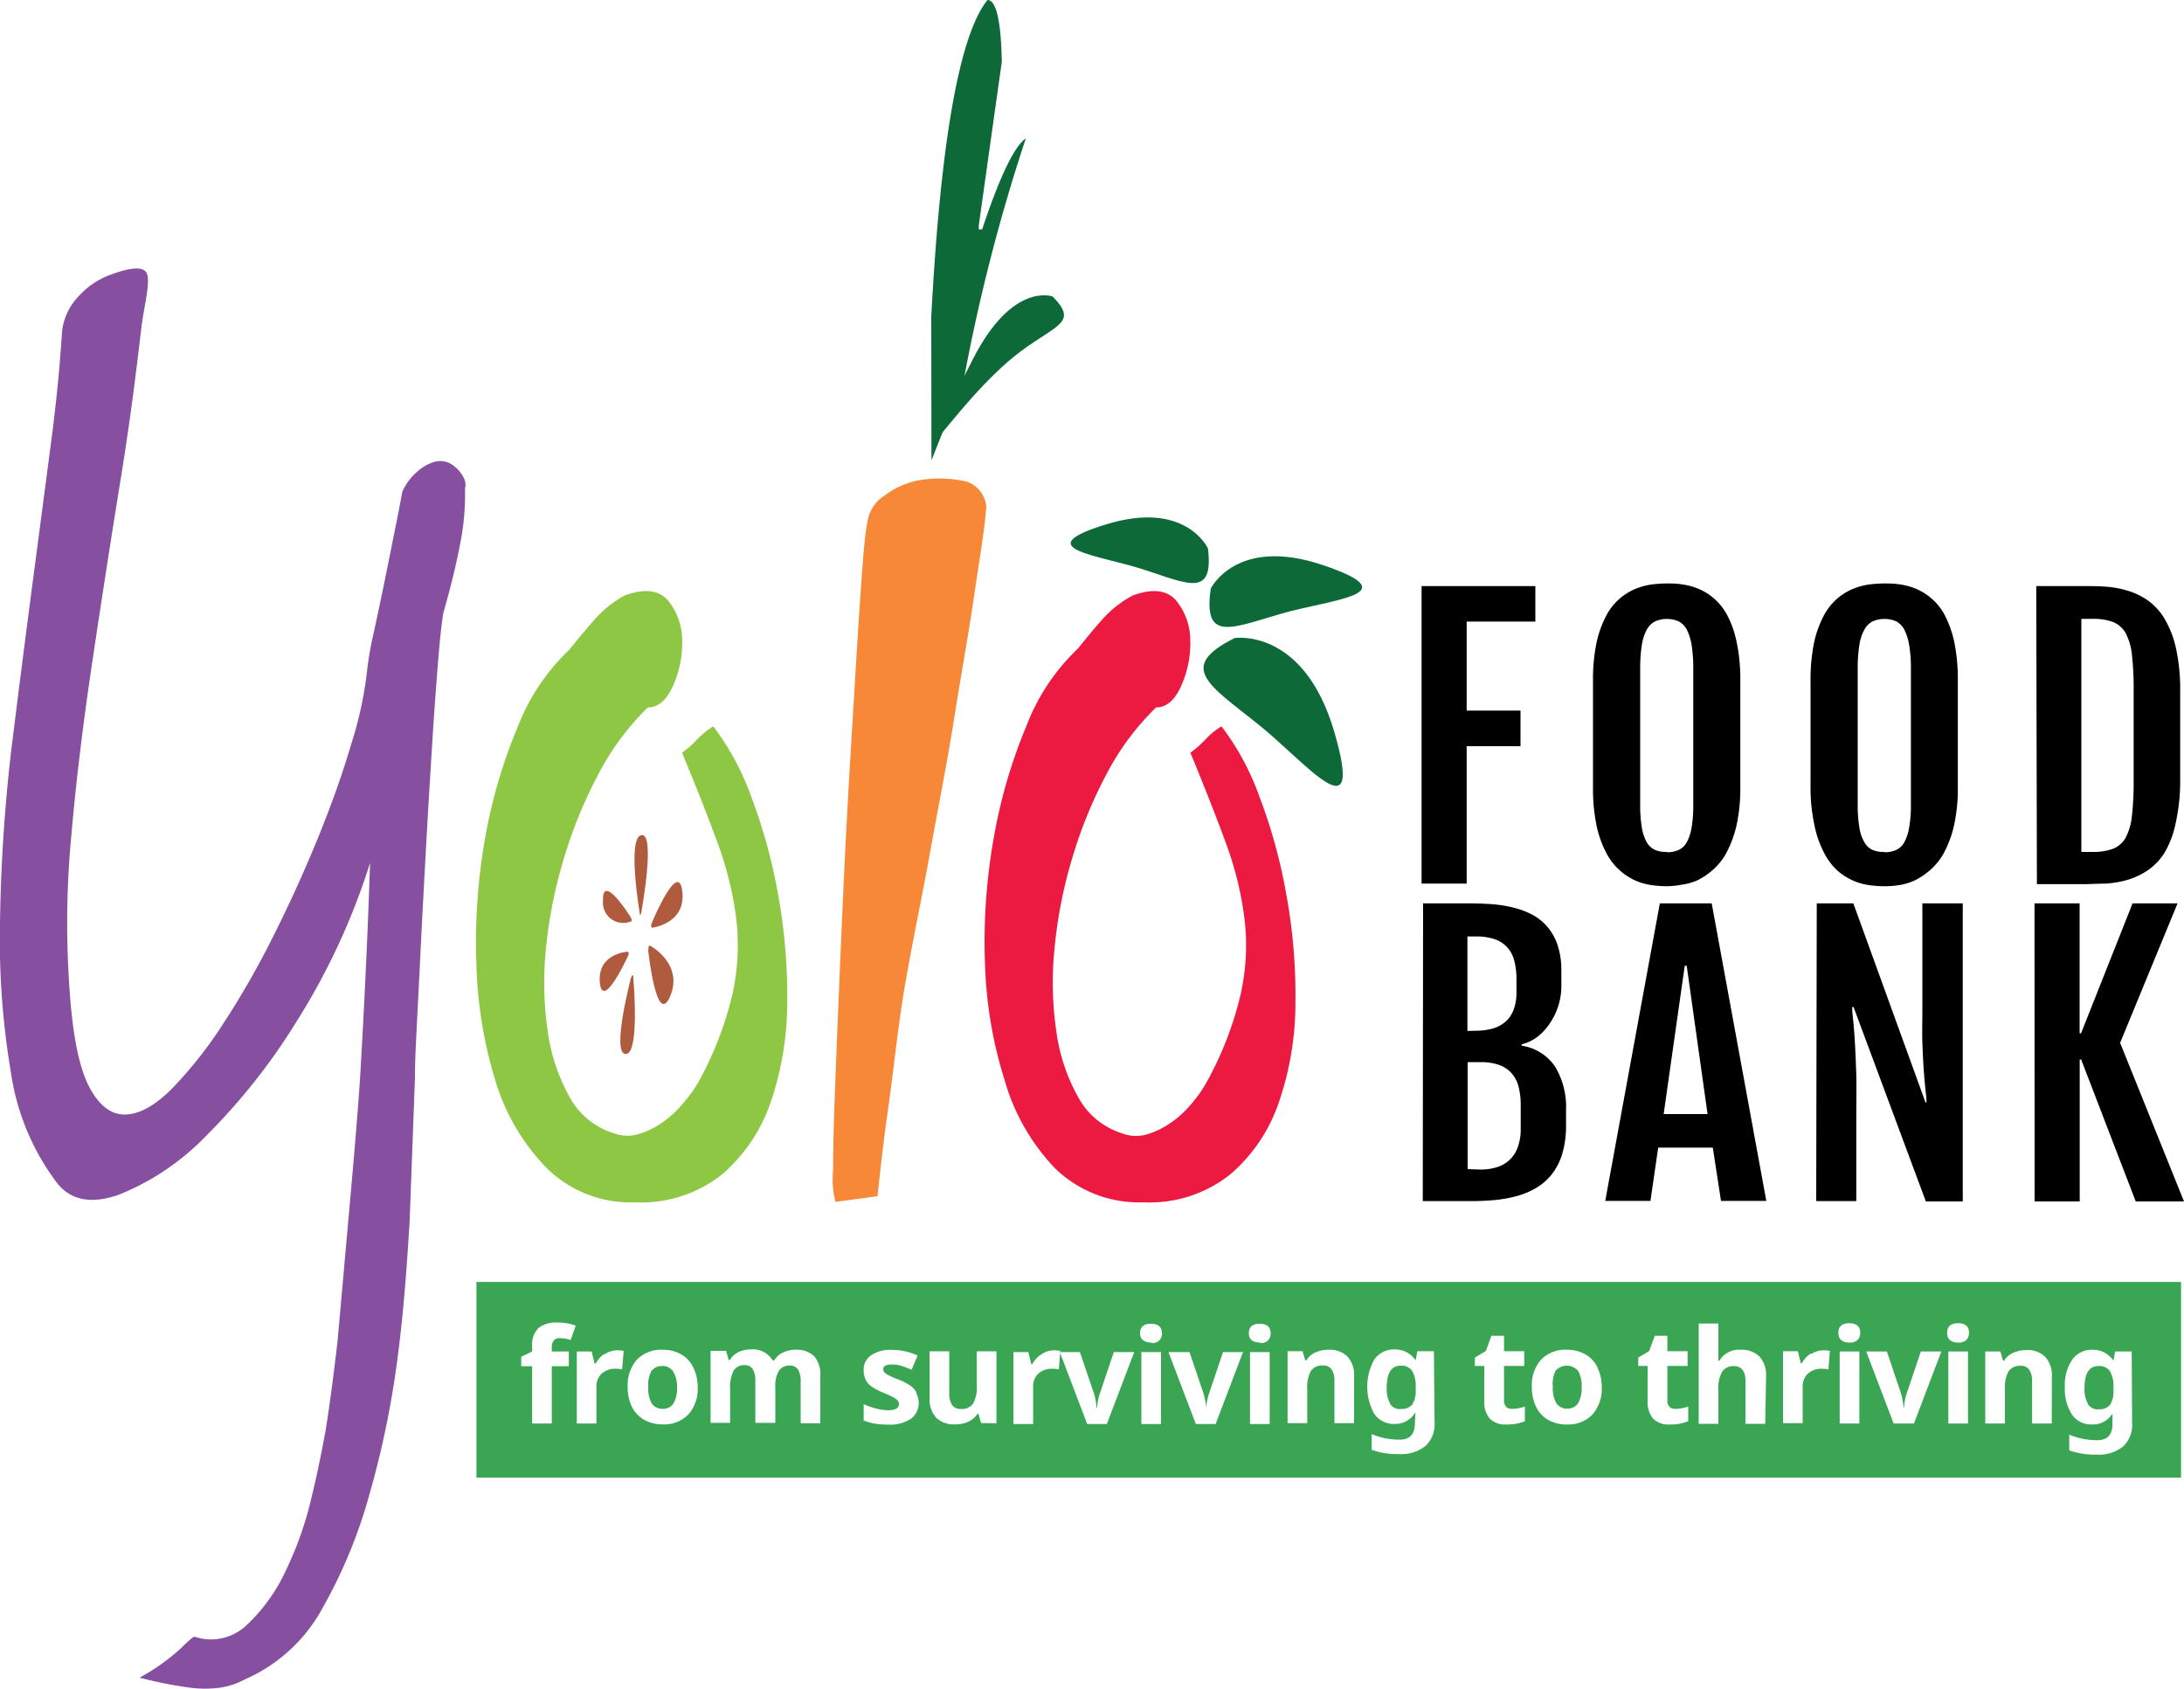
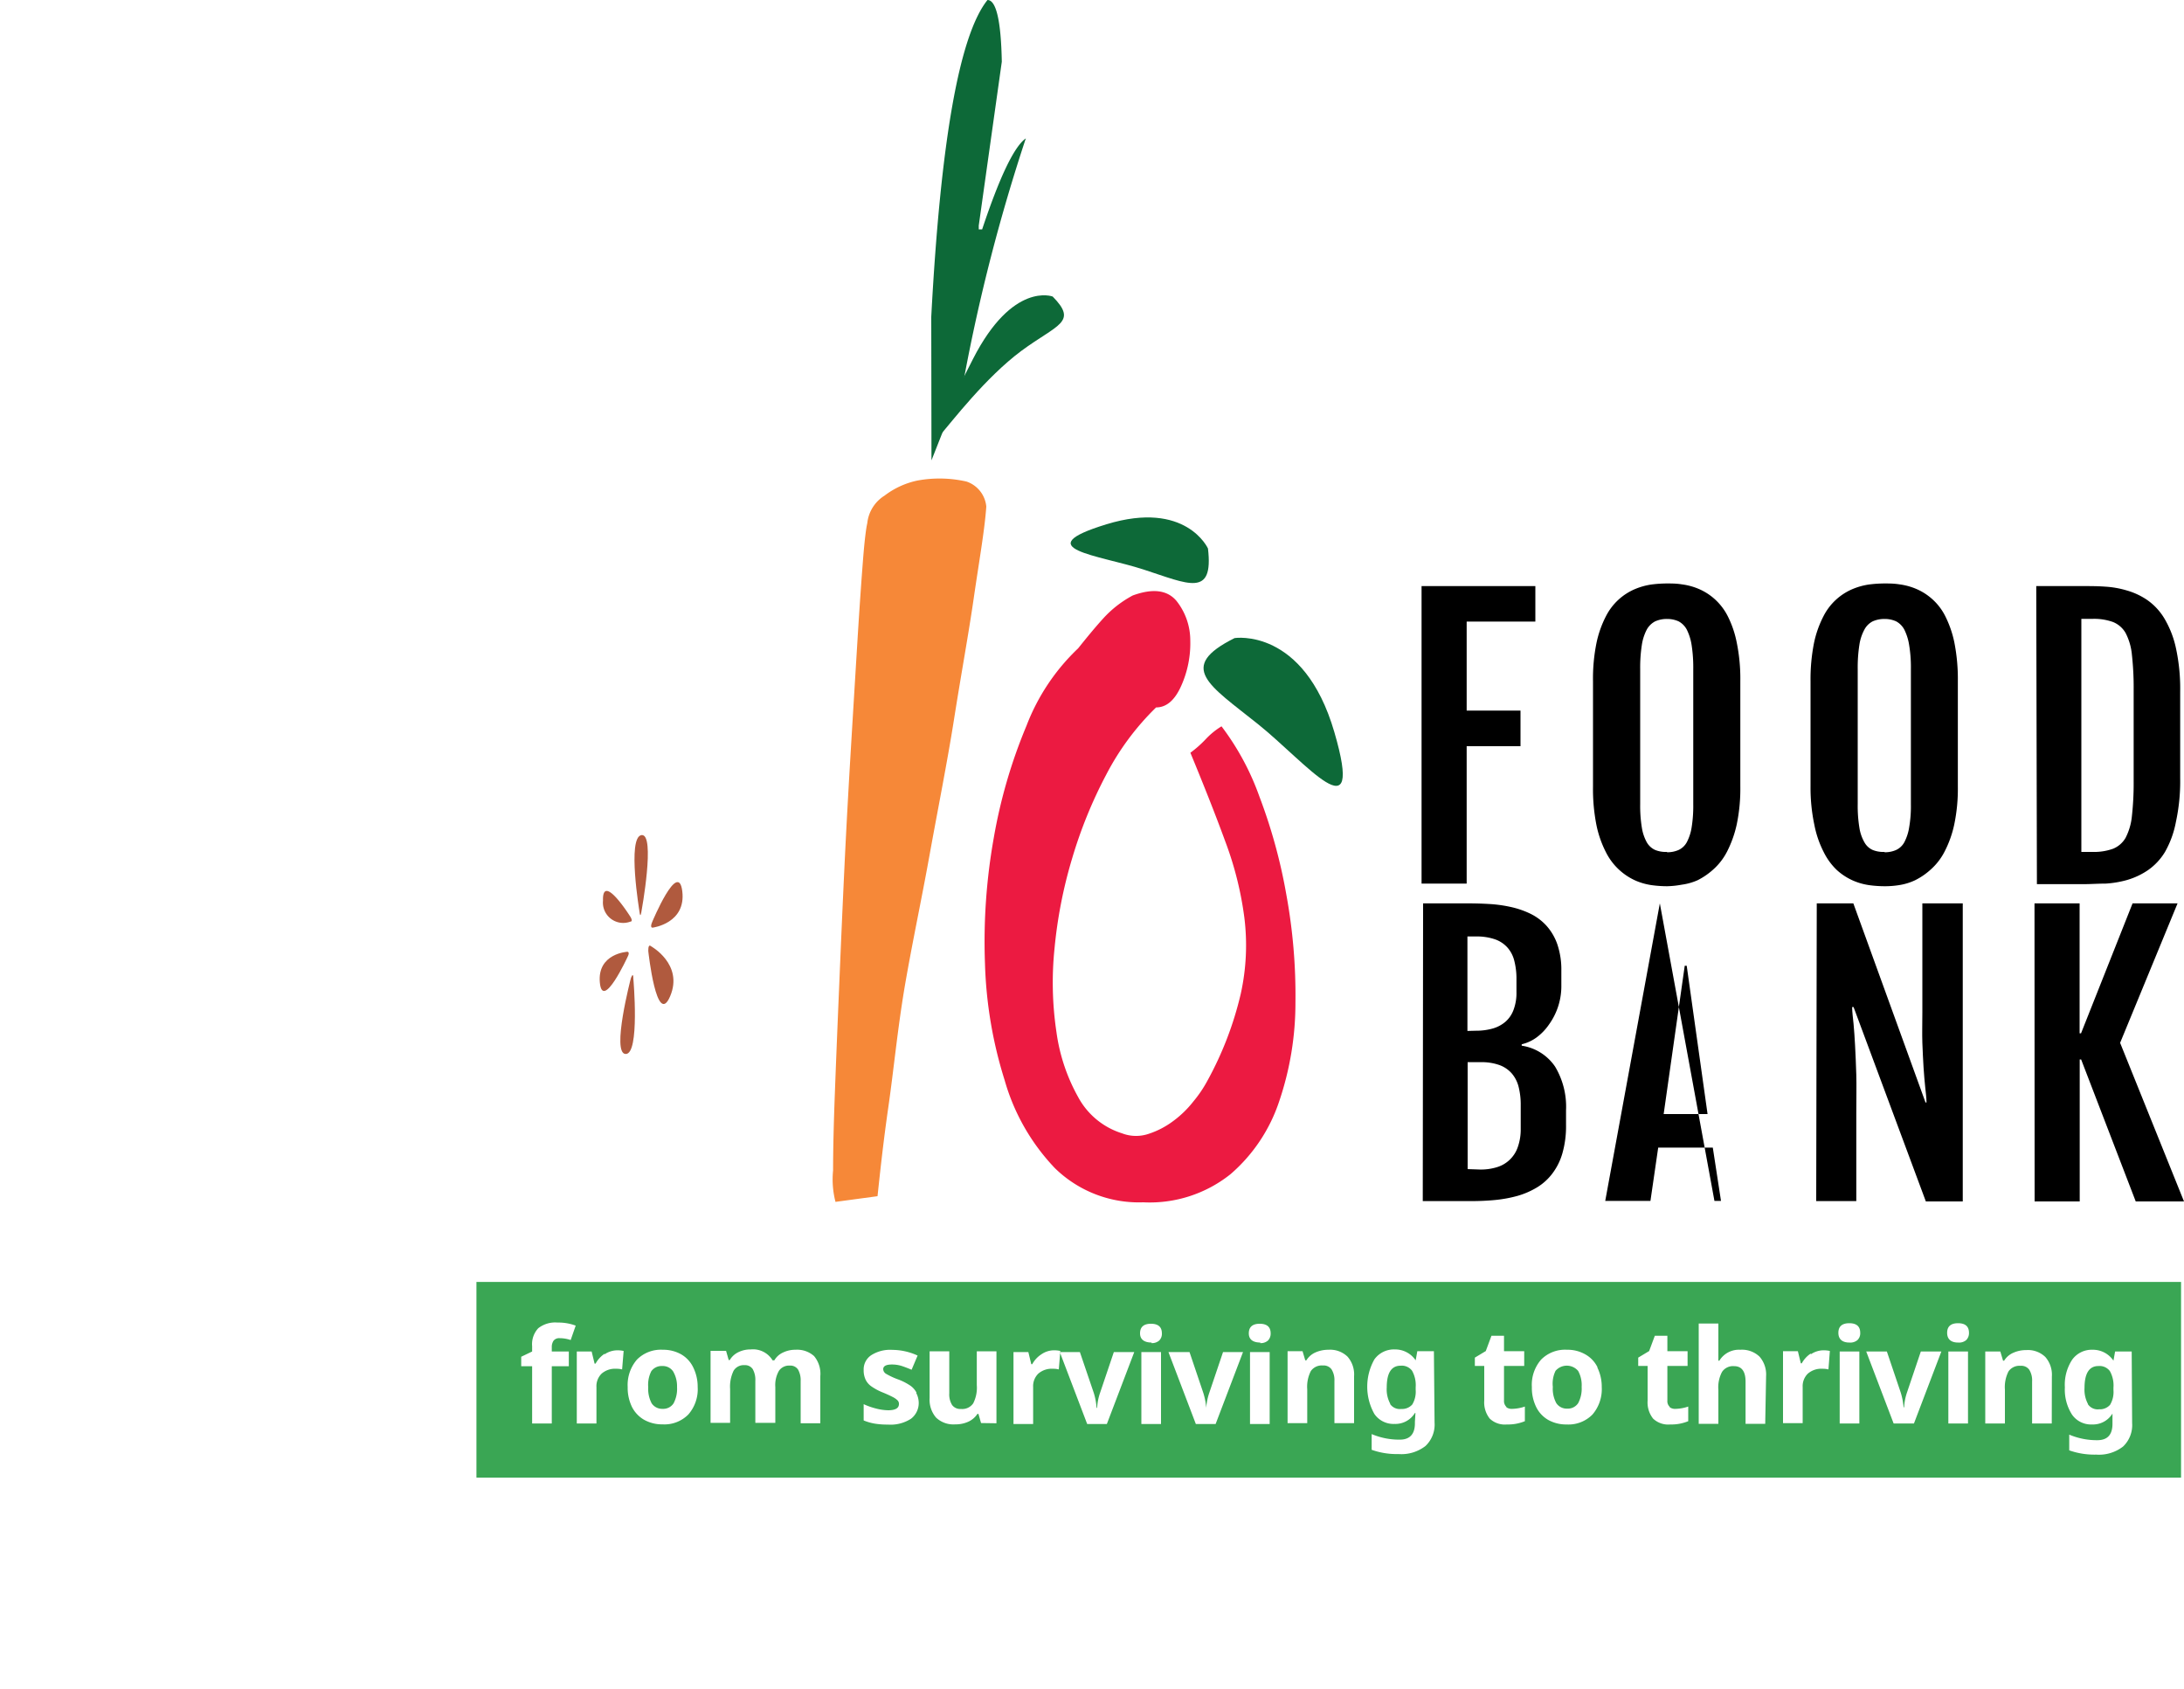
<svg xmlns="http://www.w3.org/2000/svg" viewBox="0 0 200 154.64">
  <defs>
    <style>.cls-1{fill:#3aa654;}.cls-2{fill:#b05a3e;}.cls-3{fill:#0d6938;}.cls-4{fill:#874f9f;}.cls-5{fill:#8dc743;}.cls-6{fill:#f68838;}.cls-7{fill:#ec1a41;}</style>
  </defs>
  <g id="Layer_2" data-name="Layer 2">
    <g id="Layer_1-2" data-name="Layer 1">
      <path class="cls-1" d="M199.73,135.29H43.63V117.37h156.1ZM52.09,123.74H50.53v-.41a1,1,0,0,1,.17-.59.66.66,0,0,1,.56-.22,3.18,3.18,0,0,1,1,.17l.46-1.32a4.51,4.51,0,0,0-1.66-.28,2.51,2.51,0,0,0-1.77.52,2.14,2.14,0,0,0-.56,1.64v.49l-1,.48v.87h1v5.24h1.8v-5.24h1.56Zm3.27.21a2.54,2.54,0,0,0-.82.9h-.09l-.27-1.11H52.82v6.59h1.8V127a1.6,1.6,0,0,1,.48-1.24,1.88,1.88,0,0,1,1.34-.44,2,2,0,0,1,.53.06l.14-1.69a2.62,2.62,0,0,0-.61-.06A2.11,2.11,0,0,0,55.36,124Zm8.13,1.26A2.75,2.75,0,0,0,62.38,124a3.33,3.33,0,0,0-1.68-.42,3.08,3.08,0,0,0-2.37.9,3.55,3.55,0,0,0-.85,2.51,4,4,0,0,0,.39,1.82A2.83,2.83,0,0,0,59,130a3.36,3.36,0,0,0,1.67.41,3.07,3.07,0,0,0,2.37-.91,3.51,3.51,0,0,0,.85-2.52A4,4,0,0,0,63.49,125.21Zm-3.85.34a1.15,1.15,0,0,1,1-.48,1.14,1.14,0,0,1,1,.49A2.7,2.7,0,0,1,62,127a2.82,2.82,0,0,1-.32,1.49,1.13,1.13,0,0,1-1,.5,1.16,1.16,0,0,1-1-.5,2.84,2.84,0,0,1-.32-1.49A2.76,2.76,0,0,1,59.64,125.55ZM71,127a2.63,2.63,0,0,1,.33-1.49,1.12,1.12,0,0,1,1-.48.84.84,0,0,1,.75.36,2,2,0,0,1,.24,1.07v3.85h1.8V126a2.53,2.53,0,0,0-.57-1.84,2.32,2.32,0,0,0-1.7-.58,2.57,2.57,0,0,0-1.16.26,1.75,1.75,0,0,0-.78.71h-.16a2.09,2.09,0,0,0-2-1,2.5,2.5,0,0,0-1.15.26,1.83,1.83,0,0,0-.77.71h-.1l-.24-.84H65.07v6.59h1.79v-3.1a3.32,3.32,0,0,1,.32-1.67,1.08,1.08,0,0,1,1-.51.84.84,0,0,1,.75.36,2,2,0,0,1,.24,1.07v3.85H71Zm12.93.51a1.81,1.81,0,0,0-.53-.62,5.28,5.28,0,0,0-1.14-.59,6.54,6.54,0,0,1-1.12-.52.52.52,0,0,1-.26-.42c0-.29.27-.43.8-.43a2.93,2.93,0,0,1,.88.13c.28.09.59.21.92.35l.55-1.3a5.6,5.6,0,0,0-2.32-.52,3.22,3.22,0,0,0-1.93.49,1.56,1.56,0,0,0-.69,1.36,2,2,0,0,0,.17.86,1.59,1.59,0,0,0,.52.62,5.16,5.16,0,0,0,1.11.59c.36.15.64.28.85.39a1.77,1.77,0,0,1,.45.31.44.44,0,0,1,.13.34c0,.38-.33.57-1,.57a4.78,4.78,0,0,1-1.1-.16,6.21,6.21,0,0,1-1.13-.4v1.49a4.58,4.58,0,0,0,1,.29,7,7,0,0,0,1.22.09,3.44,3.44,0,0,0,2.11-.53,1.81,1.81,0,0,0,.71-1.54A2,2,0,0,0,83.9,127.53Zm7.32,2.8v-6.59h-1.8v3.1a3.15,3.15,0,0,1-.33,1.67A1.22,1.22,0,0,1,88,129a.92.92,0,0,1-.81-.36,1.83,1.83,0,0,1-.26-1.07v-3.85h-1.8V128a2.51,2.51,0,0,0,.59,1.79,2.3,2.3,0,0,0,1.76.62,2.79,2.79,0,0,0,1.21-.25,2,2,0,0,0,.82-.71h.09l.24.84ZM95.36,124a2.47,2.47,0,0,0-.83.9h-.09l-.27-1.11H92.81v6.59h1.8V127a1.6,1.6,0,0,1,.48-1.24,1.88,1.88,0,0,1,1.34-.44,2,2,0,0,1,.53.06l.14-1.69a2.62,2.62,0,0,0-.61-.06A2.05,2.05,0,0,0,95.36,124Zm6,6.38,2.51-6.59H102l-1.27,3.76a5,5,0,0,0-.26,1.35h-.05a6.11,6.11,0,0,0-.25-1.35l-1.28-3.76H97.05l2.51,6.59Zm4.06-7.41a1,1,0,0,0,.73-.23.86.86,0,0,0,.25-.66c0-.58-.33-.88-1-.88s-1,.3-1,.88S104.82,122.92,105.47,122.92Zm.9.82h-1.8v6.59h1.8Zm5,6.59,2.51-6.59H112l-1.27,3.76a5.39,5.39,0,0,0-.27,1.35h0a6.1,6.1,0,0,0-.26-1.35l-1.27-3.76H107l2.51,6.59Zm4.06-7.41a1,1,0,0,0,.73-.23.9.9,0,0,0,.25-.66c0-.58-.33-.88-1-.88s-1,.3-1,.88S114.77,122.92,115.43,122.92Zm.89.82h-1.8v6.59h1.8ZM124,126a2.47,2.47,0,0,0-.6-1.79,2.29,2.29,0,0,0-1.74-.63,2.94,2.94,0,0,0-1.21.25,1.85,1.85,0,0,0-.82.72h-.1l-.25-.84h-1.37v6.59h1.8v-3.1a3.17,3.17,0,0,1,.33-1.67,1.22,1.22,0,0,1,1.1-.51.89.89,0,0,1,.8.36,1.86,1.86,0,0,1,.26,1.07v3.85H124Zm7.31-2.29h-1.52l-.15.84h0a2.26,2.26,0,0,0-1.92-1,2.2,2.2,0,0,0-1.86.91,5.1,5.1,0,0,0,0,5,2.12,2.12,0,0,0,1.84.91,2.09,2.09,0,0,0,1.87-1h.05l-.05.81v.13c0,1-.47,1.5-1.39,1.5a6.48,6.48,0,0,1-2.57-.51v1.44a6.9,6.9,0,0,0,2.46.39,3.61,3.61,0,0,0,2.47-.74,2.7,2.7,0,0,0,.83-2.15Zm-4,4.81a2.76,2.76,0,0,1-.32-1.48c0-1.33.42-2,1.27-2a1.18,1.18,0,0,1,1.05.46,2.7,2.7,0,0,1,.33,1.52v.22a2.28,2.28,0,0,1-.31,1.35,1.24,1.24,0,0,1-1,.41A1.08,1.08,0,0,1,127.3,128.55Zm10.64.29a.73.73,0,0,1-.22-.57v-3.18h1.85v-1.35h-1.85v-1.41h-1.15l-.52,1.4-1,.6v.76h.86v3.18a2.38,2.38,0,0,0,.5,1.64,2,2,0,0,0,1.57.54,4.05,4.05,0,0,0,1.65-.3v-1.34a3.85,3.85,0,0,1-1.13.21A.85.85,0,0,1,137.94,128.84Zm8.34-3.63a2.72,2.72,0,0,0-1.12-1.18,3.26,3.26,0,0,0-1.67-.42,3.08,3.08,0,0,0-2.37.9,3.5,3.5,0,0,0-.85,2.51,4,4,0,0,0,.39,1.82,2.77,2.77,0,0,0,1.12,1.2,3.36,3.36,0,0,0,1.67.41,3.08,3.08,0,0,0,2.37-.91,3.56,3.56,0,0,0,.85-2.52A4,4,0,0,0,146.28,125.21Zm-3.85.34a1.36,1.36,0,0,1,2.08,0,2.7,2.7,0,0,1,.32,1.46,2.82,2.82,0,0,1-.32,1.49,1.14,1.14,0,0,1-1,.5,1.15,1.15,0,0,1-1-.5,2.75,2.75,0,0,1-.32-1.49A2.67,2.67,0,0,1,142.43,125.55Zm10.47,3.29a.7.7,0,0,1-.22-.57v-3.18h1.85v-1.35h-1.85v-1.41h-1.15l-.52,1.4-1,.6v.76h.86v3.18a2.38,2.38,0,0,0,.5,1.64,2,2,0,0,0,1.57.54,4.05,4.05,0,0,0,1.65-.3v-1.34a3.85,3.85,0,0,1-1.13.21A.85.85,0,0,1,152.9,128.84Zm8.82-2.81a2.48,2.48,0,0,0-.6-1.79,2.32,2.32,0,0,0-1.76-.63,2.1,2.1,0,0,0-1.92,1h-.09l0-.53c0-.54,0-.88,0-1v-1.87h-1.8v9.18h1.8v-3.1a3,3,0,0,1,.34-1.66,1.21,1.21,0,0,1,1.09-.52c.71,0,1.06.48,1.06,1.43v3.85h1.8Zm4.1-2.08a2.47,2.47,0,0,0-.83.9h-.09l-.27-1.11h-1.36v6.59h1.8V127a1.6,1.6,0,0,1,.48-1.24,1.88,1.88,0,0,1,1.34-.44,2.12,2.12,0,0,1,.54.06l.13-1.69a2.56,2.56,0,0,0-.61-.06A2.08,2.08,0,0,0,165.82,124Zm3.54-1a1,1,0,0,0,.73-.23.86.86,0,0,0,.25-.66c0-.58-.33-.88-1-.88s-1,.3-1,.88S168.71,122.92,169.36,122.92Zm.9.82h-1.8v6.59h1.8Zm5,6.59,2.51-6.59h-1.88l-1.27,3.76a5,5,0,0,0-.26,1.35h-.05a6.1,6.1,0,0,0-.26-1.35l-1.27-3.76H170.9l2.51,6.59Zm4.06-7.41a1,1,0,0,0,.73-.23.9.9,0,0,0,.25-.66c0-.58-.33-.88-1-.88s-1,.3-1,.88S178.66,122.92,179.32,122.92Zm.89.82h-1.8v6.59h1.8Zm7.68,2.29a2.47,2.47,0,0,0-.6-1.79,2.29,2.29,0,0,0-1.74-.63,2.86,2.86,0,0,0-1.2.25,1.83,1.83,0,0,0-.83.72h-.1l-.25-.84H181.8v6.59h1.8v-3.1a3.17,3.17,0,0,1,.33-1.67,1.22,1.22,0,0,1,1.1-.51.89.89,0,0,1,.8.36,1.86,1.86,0,0,1,.26,1.07v3.85h1.8Zm7.31-2.29h-1.52l-.15.84h0a2.26,2.26,0,0,0-1.92-1,2.2,2.2,0,0,0-1.86.91,4.16,4.16,0,0,0-.67,2.53,4.25,4.25,0,0,0,.65,2.49,2.12,2.12,0,0,0,1.84.91,2.09,2.09,0,0,0,1.87-1h0l0,.81v.13c0,1-.46,1.5-1.39,1.5a6.48,6.48,0,0,1-2.57-.51v1.44a6.92,6.92,0,0,0,2.47.39,3.6,3.6,0,0,0,2.46-.74,2.7,2.7,0,0,0,.83-2.15Zm-4,4.81a2.76,2.76,0,0,1-.32-1.48c0-1.33.43-2,1.27-2a1.18,1.18,0,0,1,1.05.46,2.7,2.7,0,0,1,.33,1.52v.22a2.28,2.28,0,0,1-.31,1.35,1.24,1.24,0,0,1-1,.41A1.08,1.08,0,0,1,191.19,128.55Z" />
      <path class="cls-2" d="M58,89.62s.61,6.93-.71,6.88.48-6.93.48-6.93S58,88.88,58,89.62Z" />
      <path class="cls-2" d="M59.61,86.63s3,1.65,1.76,4.58-2-4.1-2-4.1S59.32,86.38,59.61,86.63Z" />
      <path class="cls-2" d="M59.73,84.4s2.39-5.74,2.75-2.8-2.7,3.33-2.7,3.33S59.47,85,59.73,84.4Z" />
      <path class="cls-2" d="M58.56,83.46s-1.14-6.8.18-7,0,7,0,7S58.64,84.19,58.56,83.46Z" />
      <path class="cls-2" d="M57.73,84.38a1.86,1.86,0,0,1-2.51-1.92c-.08-2.65,2.51,1.48,2.51,1.48S58,84.37,57.73,84.38Z" />
      <path class="cls-2" d="M57.47,87.61s-2.3,5-2.54,2.34,2.52-2.81,2.52-2.81S57.72,87.14,57.47,87.61Z" />
      <path class="cls-3" d="M85.28,29Q86.57,4.81,90.43,0c.8,0,1.24,1.93,1.31,5.65l-2.11,15V21l.31,0q2.41-7.23,4-8.33A166.31,166.31,0,0,0,88.3,34.54l-3,7.61" />
      <path class="cls-3" d="M96.4,27.15s-3.66-1.41-7.3,5.72C81.43,47.92,87,37,93.51,32.14,96.82,29.69,98.74,29.53,96.4,27.15Z" />
      <path class="cls-3" d="M110.62,50.22s-2-4.45-9.29-2.22-.75,2.8,3.38,4.14S111.15,54.73,110.62,50.22Z" />
      <path class="cls-3" d="M113.06,58.42s6.33-1,9.13,8.6-2.54,2.84-7-.73S107.73,61.08,113.06,58.42Z" />
-       <path class="cls-3" d="M110.88,53.88s2.35-4.83,10.3-2.13.73,3.11-3.86,4.44S110.15,58.81,110.88,53.88Z" />
      <path d="M130.18,53.66H140.6v3.25h-6.29v8.15h4.93v3.26h-4.93V80.9h-4.13Z" />
      <path d="M152.66,81.14a10.4,10.4,0,0,1-1.42-.1,5.71,5.71,0,0,1-1.52-.44A5.58,5.58,0,0,1,147.05,78a9.68,9.68,0,0,1-.86-2.48,17,17,0,0,1-.31-3.52V62.38a16.32,16.32,0,0,1,.32-3.52,9.56,9.56,0,0,1,.87-2.45,5.3,5.3,0,0,1,2.69-2.49,6.18,6.18,0,0,1,1.51-.41,11.68,11.68,0,0,1,1.39-.09c.4,0,.85,0,1.34.08a5.86,5.86,0,0,1,1.49.39,5.27,5.27,0,0,1,1.44.88,5.34,5.34,0,0,1,1.25,1.57,9.31,9.31,0,0,1,.86,2.48,16.52,16.52,0,0,1,.33,3.56V72a16,16,0,0,1-.33,3.49,10.26,10.26,0,0,1-.88,2.47,5.62,5.62,0,0,1-1.25,1.63,6.5,6.5,0,0,1-1.45,1A5.34,5.34,0,0,1,154,81,8.17,8.17,0,0,1,152.66,81.14Zm0-3.11a2.54,2.54,0,0,0,1.06-.21,1.64,1.64,0,0,0,.75-.71,4.36,4.36,0,0,0,.44-1.35,12.3,12.3,0,0,0,.15-2.11V61.25a13.41,13.41,0,0,0-.15-2.19,4.79,4.79,0,0,0-.44-1.41,1.83,1.83,0,0,0-.75-.76,2.54,2.54,0,0,0-1.06-.22,2.61,2.61,0,0,0-1.09.22,1.87,1.87,0,0,0-.77.76,4.5,4.5,0,0,0-.45,1.41,13.41,13.41,0,0,0-.15,2.19v12.4a12.3,12.3,0,0,0,.15,2.11,4.1,4.1,0,0,0,.45,1.35,1.68,1.68,0,0,0,.77.71A2.62,2.62,0,0,0,152.66,78Z" />
      <path d="M172.58,81.14a10.4,10.4,0,0,1-1.42-.1,5.71,5.71,0,0,1-1.52-.44,5.52,5.52,0,0,1-1.44-.95A5.85,5.85,0,0,1,167,78a9.32,9.32,0,0,1-.85-2.48A16.32,16.32,0,0,1,165.8,72V62.38a17,17,0,0,1,.32-3.52,9.56,9.56,0,0,1,.87-2.45,5.3,5.3,0,0,1,2.69-2.49,6.18,6.18,0,0,1,1.51-.41,11.68,11.68,0,0,1,1.39-.09c.4,0,.85,0,1.35.08a5.9,5.9,0,0,1,1.48.39,5.27,5.27,0,0,1,1.44.88,5.19,5.19,0,0,1,1.25,1.57,9.67,9.67,0,0,1,.87,2.48,17.25,17.25,0,0,1,.32,3.56V72a16,16,0,0,1-.33,3.49,9.85,9.85,0,0,1-.88,2.47,5.62,5.62,0,0,1-1.25,1.63,6.28,6.28,0,0,1-1.45,1,5.34,5.34,0,0,1-1.48.45A8.17,8.17,0,0,1,172.58,81.14Zm0-3.11a2.51,2.51,0,0,0,1.06-.21,1.64,1.64,0,0,0,.75-.71,4.36,4.36,0,0,0,.44-1.35,11.25,11.25,0,0,0,.16-2.11V61.25a12.27,12.27,0,0,0-.16-2.19,4.79,4.79,0,0,0-.44-1.41,1.83,1.83,0,0,0-.75-.76,2.51,2.51,0,0,0-1.06-.22,2.61,2.61,0,0,0-1.09.22,1.79,1.79,0,0,0-.76.76,4.24,4.24,0,0,0-.46,1.41,13.41,13.41,0,0,0-.15,2.19v12.4a12.3,12.3,0,0,0,.15,2.11,3.87,3.87,0,0,0,.46,1.35,1.62,1.62,0,0,0,.76.71A2.62,2.62,0,0,0,172.58,78Z" />
      <path d="M186.47,53.66h4.29c.65,0,1.32,0,2,.05a8.71,8.71,0,0,1,2,.35,6.45,6.45,0,0,1,1.88.88,5.52,5.52,0,0,1,1.56,1.68,9,9,0,0,1,1.06,2.71,17.47,17.47,0,0,1,.39,4v7.92a17.56,17.56,0,0,1-.39,4A8.86,8.86,0,0,1,198.26,78a5.48,5.48,0,0,1-1.56,1.67,6.75,6.75,0,0,1-1.88.89,9.25,9.25,0,0,1-2,.34c-.7,0-1.37.05-2,.05h-4.29ZM191.65,78a5.13,5.13,0,0,0,1.85-.29,2.34,2.34,0,0,0,1.15-1,5.48,5.48,0,0,0,.58-2,27.25,27.25,0,0,0,.16-3.17V63.12a27.12,27.12,0,0,0-.16-3.17,5.42,5.42,0,0,0-.58-2,2.34,2.34,0,0,0-1.15-1,5.13,5.13,0,0,0-1.85-.29H190.6V78Z" />
-       <path class="cls-4" d="M32.07,109.8s.72-7.94.94-11.72.4-7.31.55-10.61.25-6.12.33-8.47a62,62,0,0,1-6.66,14.41A56.88,56.88,0,0,1,18.87,104a23,23,0,0,1-8,5.39c-2.53.88-4.41.51-5.66-1.1A22,22,0,0,1,1,98.19,73.11,73.11,0,0,1,0,84.5a155.3,155.3,0,0,1,1-15.56Q2,60.86,3,53.26T4.85,39.18c.51-4.32.59-5.46.85-9a5.61,5.61,0,0,1,1.58-3.14,7.25,7.25,0,0,1,2.61-1.8c1-.38,2.78-1,3.41-.42s-.09,3-.35,5.16c-.61,5.12-1.06,8.72-1.94,14.14S9.29,55,8.48,60.41,7,71.14,6.55,76.31a85,85,0,0,0-.16,14.57c.29,4.11.9,7,1.81,8.69s2,2.51,3.3,2.47,2.7-.82,4.24-2.36a38.27,38.27,0,0,0,4.73-6,79.42,79.42,0,0,0,4.67-8.19q2.25-4.51,4.07-9t3-8.52a34.23,34.23,0,0,0,1.43-6.77,31.14,31.14,0,0,1,.6-3.35c.33-1.51.66-3.08,1-4.73s.64-3.21.94-4.68.51-2.6.66-3.41a5,5,0,0,1,1.21-1.7,4.28,4.28,0,0,1,1.59-1,2,2,0,0,1,1.6.11A3.19,3.19,0,0,1,42.58,44v.22l.11-.11c-.08.15-.1.24-.06.28s0,.13-.05.27a22.63,22.63,0,0,1-.44,5.12q-.55,2.91-1.54,6.32c-.15.88-.32,2.44-.5,4.68s-.37,4.82-.55,7.75-.37,6-.55,9.3-.35,6.36-.49,9.29-.28,5.52-.39,7.75S38,97.81,38,98.69h0l-.49,13.15c-.26,4.26-.57,8.57-1.16,12.92A84.67,84.67,0,0,1,33.78,137a45.35,45.35,0,0,1-4.18,10.11,14.87,14.87,0,0,1-6.37,6.27l-1.38.66a6.86,6.86,0,0,1-1.87.5,10.76,10.76,0,0,1-2.86-.06,37.81,37.81,0,0,1-4.34-.88,19.12,19.12,0,0,0,3.79-2.69c.77-.77,1.19-1.12,1.27-1.05a4.72,4.72,0,0,0,4.78-1.1,16.11,16.11,0,0,0,3.52-4.89,32,32,0,0,0,2.36-6.65c.59-2.43,1-4.51,1.32-6.27q.55-3.42,1.1-8.25" />
-       <path class="cls-5" d="M57.2,54.52q2.74-1,4,.49a5.81,5.81,0,0,1,1.27,3.63,9.51,9.51,0,0,1-.83,4.13q-.89,2-2.31,2a24,24,0,0,0-4.56,6.16,41.71,41.71,0,0,0-3.14,7.7A42.47,42.47,0,0,0,50,86.8a31,31,0,0,0,.16,7.64,17.06,17.06,0,0,0,2,6,6.91,6.91,0,0,0,4,3.3,3.59,3.59,0,0,0,2.42.06,7.69,7.69,0,0,0,2.26-1.16,9.7,9.7,0,0,0,1.87-1.81A11.2,11.2,0,0,0,64,99a31.57,31.57,0,0,0,3.08-8,21,21,0,0,0,.33-7,31.7,31.7,0,0,0-1.76-7c-.88-2.38-1.94-5.08-3.19-8.08a9.83,9.83,0,0,0,1.43-1.27,7,7,0,0,1,1.43-1.15,24.17,24.17,0,0,1,3.47,6.43,49.77,49.77,0,0,1,2.47,9,51.88,51.88,0,0,1,.83,9.84,28.31,28.31,0,0,1-1.49,9.07,15.15,15.15,0,0,1-4.45,6.66,11.89,11.89,0,0,1-8,2.58,10.93,10.93,0,0,1-8.08-3.13,19.42,19.42,0,0,1-4.68-7.92,40,40,0,0,1-1.76-10.67,54.7,54.7,0,0,1,.77-11.49,47.55,47.55,0,0,1,3-10.29,19.37,19.37,0,0,1,4.73-7.09c.81-1,1.58-1.94,2.31-2.75A10.18,10.18,0,0,1,57.2,54.52Z" />
      <path class="cls-6" d="M79.42,47.92A3.39,3.39,0,0,1,81,45.38,7.52,7.52,0,0,1,84,44a11.16,11.16,0,0,1,4.51.09,2.68,2.68,0,0,1,1.81,2.29c-.15,2.16-.67,5.07-1.15,8.39s-1.12,6.75-1.81,11.12c-.62,3.92-1.48,8.21-2.24,12.42s-1.56,7.89-2.28,12.08c-.66,3.93-1,7.57-1.48,10.9s-.77,6.07-1,8.23l-3.85.52a8.23,8.23,0,0,1-.22-2.88q0-2.72.16-7t.39-9.68c.15-3.61.31-7.32.49-11.11s.39-7.51.61-11.16.42-6.93.6-9.85.35-5.32.5-7.22S79.34,48.21,79.42,47.92Z" />
      <path class="cls-7" d="M103.73,54.52q2.74-1,4,.49A5.81,5.81,0,0,1,109,58.64a9.51,9.51,0,0,1-.82,4.13q-.88,2-2.31,2a24,24,0,0,0-4.57,6.16,41.68,41.68,0,0,0-3.13,7.7,42.5,42.5,0,0,0-1.6,8.19,30.54,30.54,0,0,0,.17,7.64,16.86,16.86,0,0,0,2,6,6.9,6.9,0,0,0,4,3.3,3.59,3.59,0,0,0,2.42.06,7.76,7.76,0,0,0,2.25-1.16,9.42,9.42,0,0,0,1.87-1.81A11.2,11.2,0,0,0,110.54,99a31.2,31.2,0,0,0,3.08-8,20.53,20.53,0,0,0,.33-7,31.15,31.15,0,0,0-1.76-7c-.87-2.38-1.94-5.08-3.18-8.08a10.39,10.39,0,0,0,1.43-1.27,6.88,6.88,0,0,1,1.42-1.15,23.89,23.89,0,0,1,3.47,6.43,49,49,0,0,1,2.47,9,51.08,51.08,0,0,1,.83,9.84,28,28,0,0,1-1.49,9.07,15.06,15.06,0,0,1-4.45,6.66,11.86,11.86,0,0,1-8,2.58,11,11,0,0,1-8.09-3.13A19.29,19.29,0,0,1,92,98.9,39.23,39.23,0,0,1,90.2,88.23,54,54,0,0,1,91,76.74a47.55,47.55,0,0,1,3-10.29,19.24,19.24,0,0,1,4.73-7.09c.8-1,1.57-1.94,2.31-2.75A10,10,0,0,1,103.73,54.52Z" />
      <path d="M130.32,82.71h4.18q.93,0,1.92.06a12.29,12.29,0,0,1,1.93.27,8.13,8.13,0,0,1,1.78.61,4.89,4.89,0,0,1,1.48,1.1,5,5,0,0,1,1,1.7,7.22,7.22,0,0,1,.37,2.43V90.2a6,6,0,0,1-1.13,3.6A4.9,4.9,0,0,1,140.69,95a3.75,3.75,0,0,1-1.34.61v.13a4.49,4.49,0,0,1,3.06,1.92,7.15,7.15,0,0,1,1,4V103a9,9,0,0,1-.33,2.58,5.58,5.58,0,0,1-.92,1.86,5,5,0,0,1-1.4,1.27,7.41,7.41,0,0,1-1.79.78,12.06,12.06,0,0,1-2.07.38c-.74.07-1.49.1-2.27.1h-4.34Zm4.85,11.66a5.54,5.54,0,0,0,1.52-.2,3.12,3.12,0,0,0,1.17-.62,2.67,2.67,0,0,0,.75-1.11,4.39,4.39,0,0,0,.26-1.63V89.69a6.61,6.61,0,0,0-.19-1.69,2.86,2.86,0,0,0-.63-1.24A2.73,2.73,0,0,0,136.9,86a5.12,5.12,0,0,0-1.73-.26h-.79v8.65Zm.39,12.71a5,5,0,0,0,1.5-.21A2.89,2.89,0,0,0,139,105a4.86,4.86,0,0,0,.26-1.66v-2.12a6.69,6.69,0,0,0-.19-1.7,3,3,0,0,0-.63-1.24,2.74,2.74,0,0,0-1.14-.77,4.83,4.83,0,0,0-1.72-.26h-1.18v9.79Z" />
-       <path d="M152,82.71h4.75l5,27.24H157.6l-.75-4.88h-5l-.71,4.88H147ZM156.37,102l-1.91-13.58h-.18L152.35,102Z" />
+       <path d="M152,82.71l5,27.24H157.6l-.75-4.88h-5l-.71,4.88H147ZM156.37,102l-1.91-13.58h-.18L152.35,102Z" />
      <path d="M166.37,82.71h3.35l6.61,18.23h.09c0-.43-.07-.9-.12-1.42s-.11-1.11-.15-1.78-.08-1.42-.11-2.26,0-1.78,0-2.84V82.71h3.7V110h-3.38L169.74,92.2h-.13c0,.48.08,1,.13,1.55s.1,1.22.14,2,.08,1.64.11,2.64,0,2.2,0,3.58v8h-3.67Z" />
      <path d="M186.31,82.71h4.13v11.9h.13l4.72-11.9h4.12l-5.26,12.77L200,110h-4.42l-5-13h-.13v13h-4.13Z" />
    </g>
  </g>
</svg>